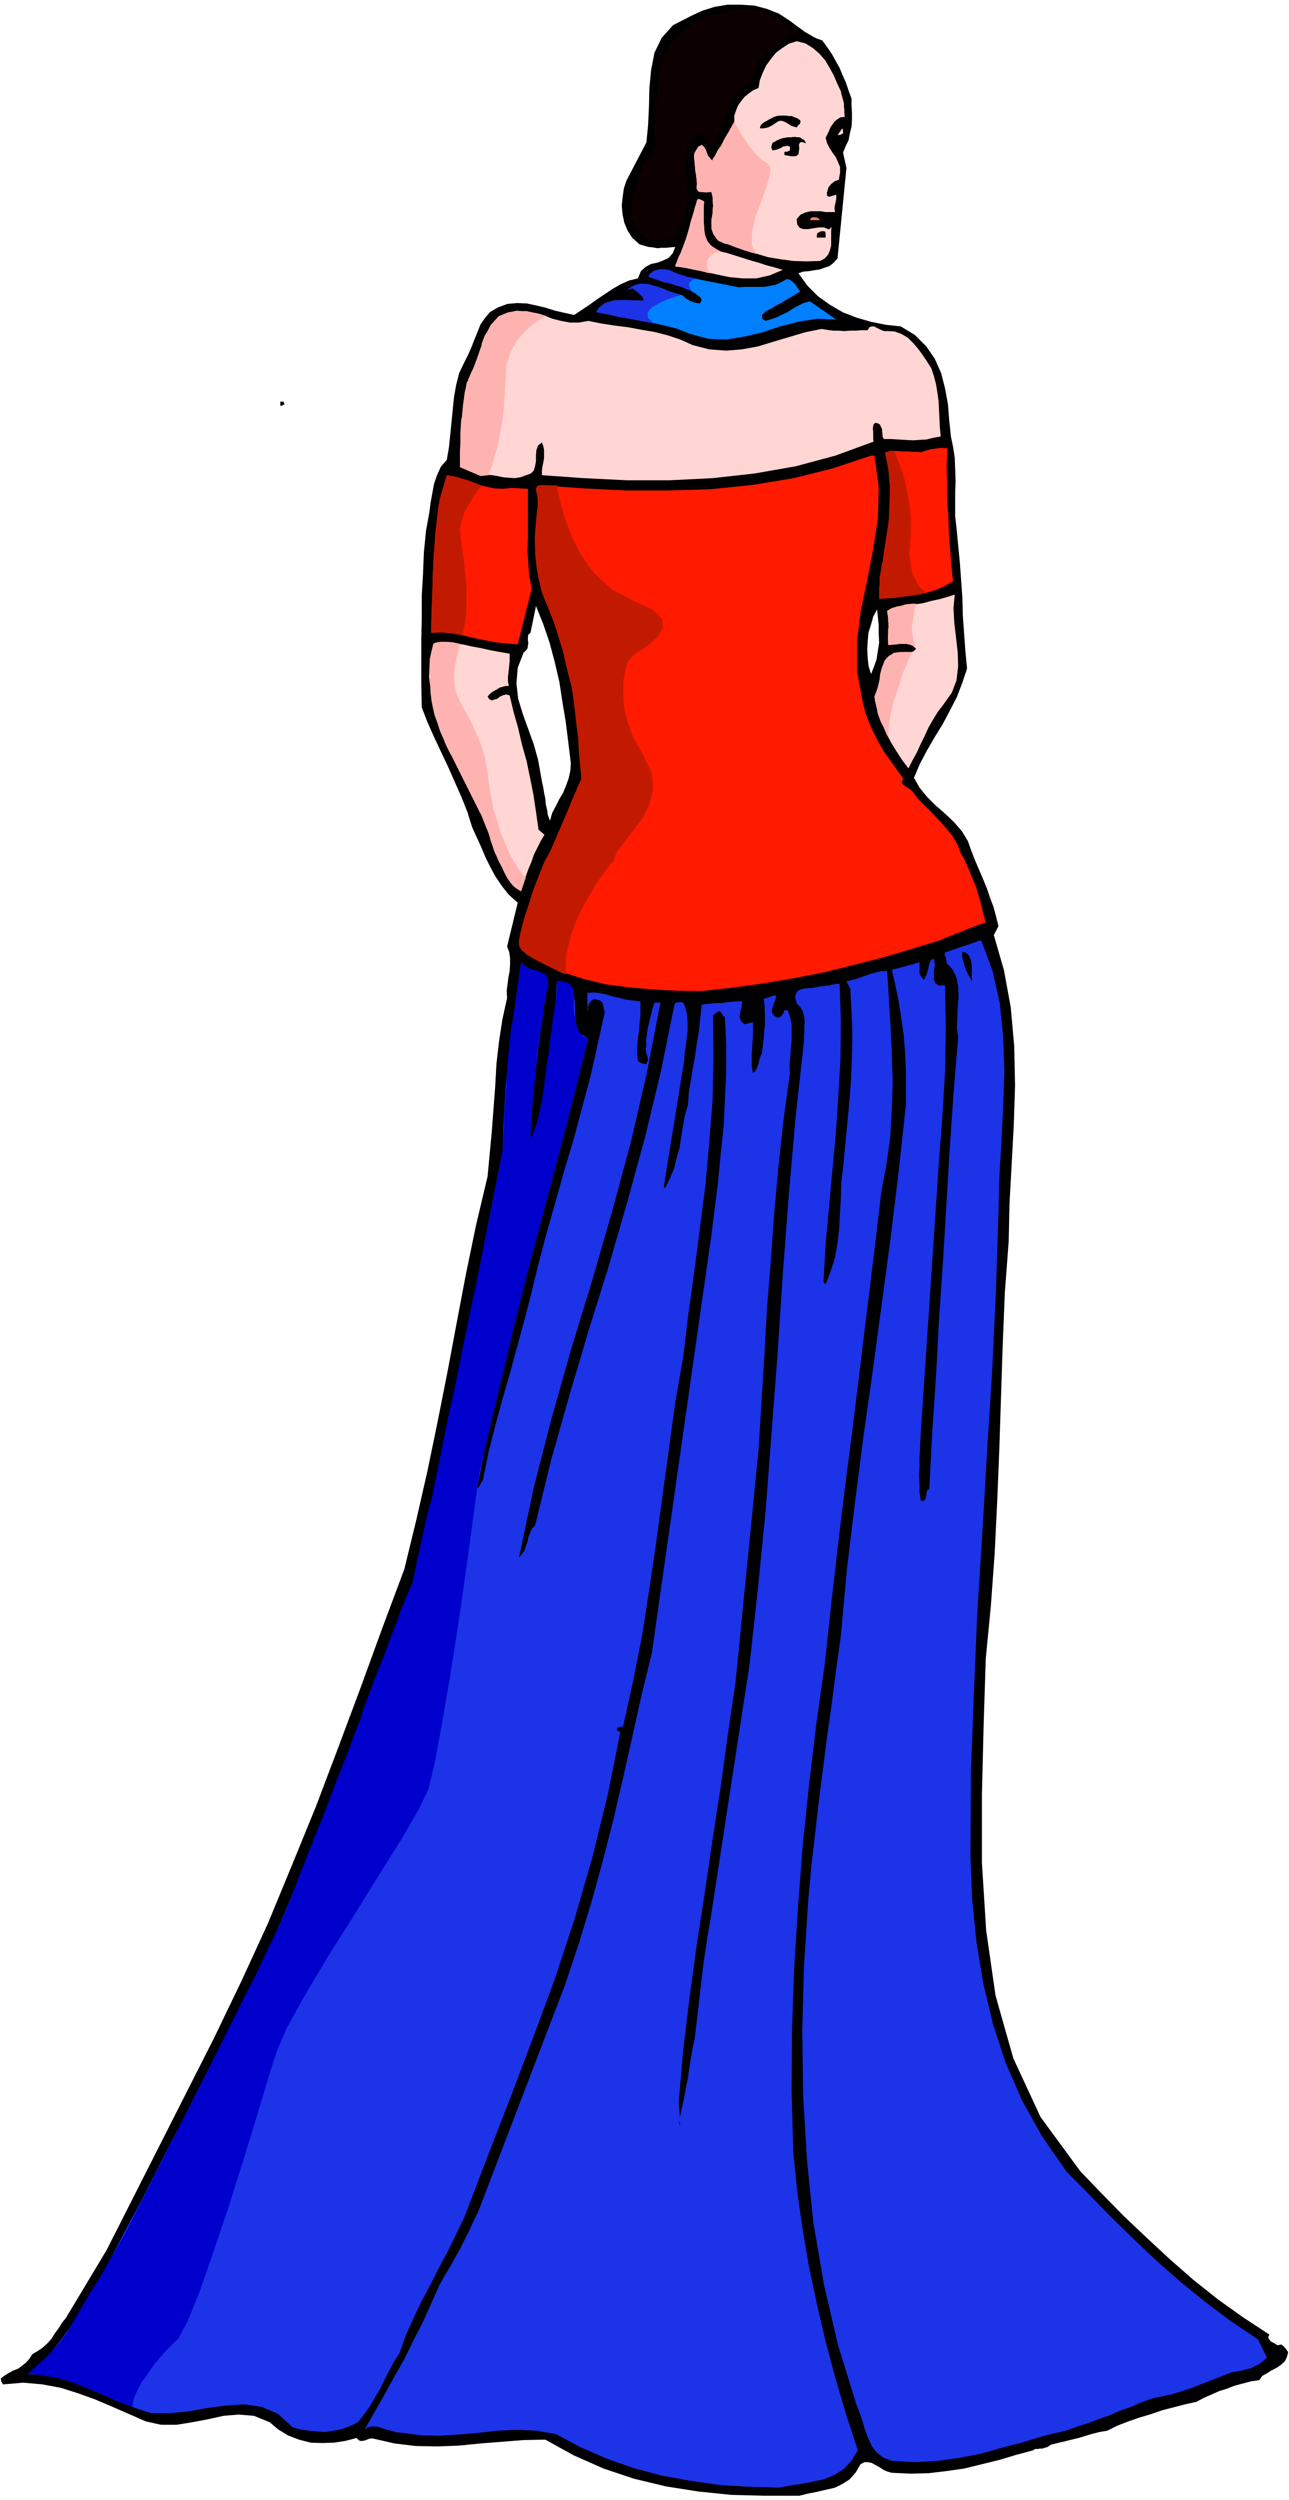
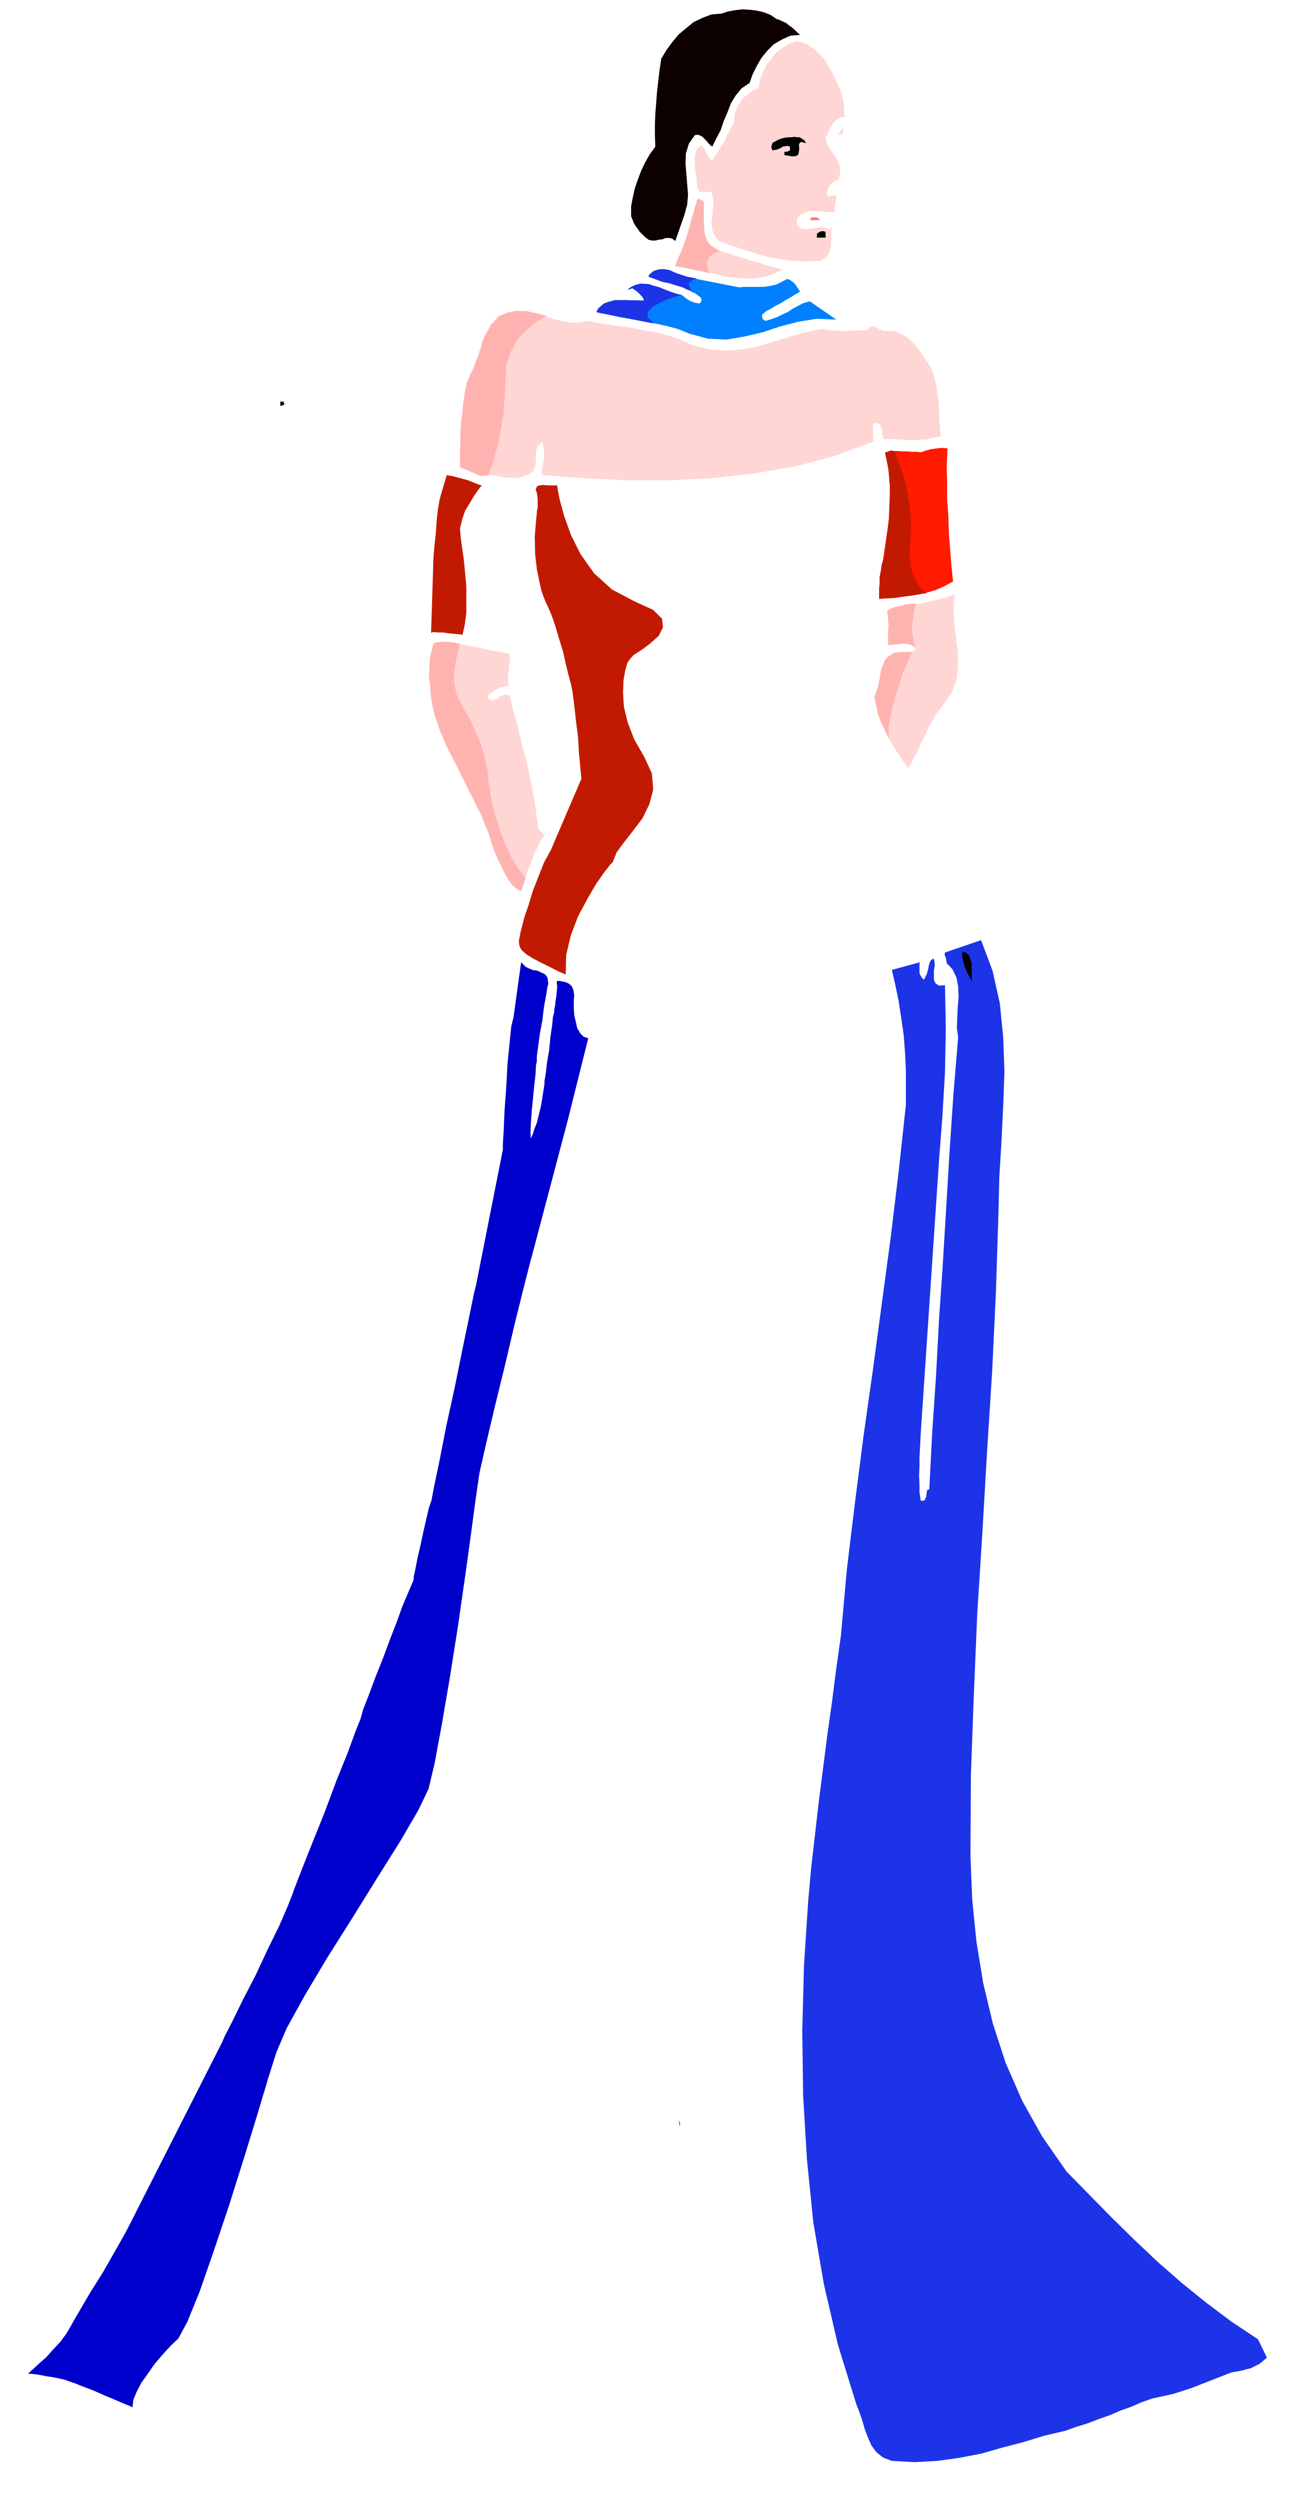
<svg xmlns="http://www.w3.org/2000/svg" fill-rule="evenodd" height="950.495" preserveAspectRatio="none" stroke-linecap="round" viewBox="0 0 3035 5882" width="490.455">
  <style>.brush1{fill:#000}.pen1{stroke:none}.brush3{fill:#ffd6d4}.brush6{fill:#ff1a00}.brush7{fill:#1c33e8}.brush8{fill:#ffb3b0}</style>
-   <path class="pen1 brush1" d="m3008 5518-8-5-8-4-3-4-2-3-1-4 3-5-61-40-59-42-58-46-55-48-55-51-54-51-52-53-51-53-94-128-64-138-42-148-22-153-10-159v-161l4-161 5-158 12-124 9-124 6-123 5-123 4-124 4-122 5-122 9-120 2-90 5-91 5-93 3-93-2-93-8-90-16-88-24-83 11-21-6-24-6-22-8-21-7-21-9-22-9-21-9-21-8-20-10-28-14-23-19-22-20-19-23-20-20-20-18-22-13-23 14-33 17-32 18-31 19-31 17-32 16-31 13-34 11-33-4-42-3-41-3-42-1-41-3-42-3-42-4-41-4-41-3-27v-55l1-27-1-28-1-27-4-26-5-24-4-38-3-38-7-38-9-35-15-34-20-29-27-27-33-20-36-4-35-7-34-10-31-12-31-18-28-20-25-25-21-29 11-4 13-1 12-2 14-2 11-4 12-4 10-8 9-10 21-213-8-36 6-15 7-14 3-16 4-16 1-17v-16l-1-17v-16l-7-19-6-18-8-18-7-17-10-18-9-16-11-16-11-15-12-4-10-5-10-6-9-5-9-7-9-6-9-7-8-6-26-17-28-11-30-8-31-2h-32l-30 5-29 9-26 12-43 22-27 30-17 35-8 41-4 42-1 44-2 43-4 41-47 90-6 18-3 21-2 20 2 21 4 19 8 19 11 17 17 15 10 3 11 3 10 1 11 2 9-1h11l10-1 12-1-6 15-10 11-13 6-13 5-15 3-13 7-11 10-7 17-21 5-20 9-19 11-18 12-18 12-18 13-18 12-18 12-23-5-22-5-22-7-21-5-23-5-23-1-23 2-22 8-19 11-12 14-11 16-7 18-7 17-7 18-8 18-9 18-12 25-7 28-5 28-3 30-3 30-3 30-3 29-5 29-14 16-9 20-7 20-4 22-4 22-3 23-4 22-4 22-5 51-2 51-3 51v52l-1 51v105l1 54 13 34 16 36 16 34 17 36 15 34 16 36 14 35 12 38 10 22 11 24 10 24 12 24 12 22 15 22 16 20 21 19-25 103 5 13 2 14v15l-1 16-3 15-2 16-2 15 1 17-11 50-8 52-6 52-3 54-4 53-4 53-5 53-5 53-27 114-24 116-22 116-22 117-23 116-24 116-26 114-28 115-52 139-51 140-52 139-53 140-56 137-57 138-62 135-65 135-253 499-96 160-9 11-8 13-9 12-8 13-10 11-11 10-12 8-12 7-7 11-8 9-9 7-9 7-11 4-11 6-10 6-9 7 1 7 4 7 48-4 45 4 43 8 41 13 39 14 40 17 39 17 41 18 36 8h37l37-6 37-7 36-8 36-3 36 3 37 15 20 17 23 14 26 10 27 7 27 1 29-1 26-4 27-7 3 4 5 3h5l6-1 5-2 5-2 6-1 6 1 48 11 50 6 51 1 51-2 50-5 51-4 51-4 51-1 67 37 70 31 72 24 75 18 76 12 78 8 79 2h81l20-5 21-4 21-5 22-5 18-9 17-11 14-16 11-19 9-5h9l9 2 9 5 9 5 9 6 9 4 11 3 43 2 43-1 42-5 42-6 41-10 41-10 40-12 41-11 4-3h6l6-1h6l5-2 5-1 5-3 4-3 16-4 17-4 16-4 17-4 16-5 17-5 16-4 18-3 24-12 26-10 26-9 27-8 26-9 27-7 27-7 27-6 17-9 18-8 18-8 19-6 18-7 19-5 19-5 20-3 7-10 11-6 11-7 12-6 10-7 9-8 5-10 3-12-5-7-5-6-6-5-9 2zM1295 1931l-5-13-2-13-3-13-1-13-3-14-2-13-3-13-2-12-7-39-10-36-13-36-13-36-11-36-4-36 3-37 14-36 5-4 4-5 1-7 1-6-1-7v-7l1-6 5-4 13-63 17 42 15 44 12 45 11 47 7 46 8 48 6 48 6 49-1 18-4 18-6 17-7 17-9 15-8 16-9 17-5 18zm756-345-6-19-2-19-1-20 1-20 2-20 6-19 5-18 9-17 2 18 2 20v20l1 20-3 19-3 20-6 17-7 18z" />
  <path class="pen1" style="fill:#0d0000" d="m1829 45 7 2 8 4 7 3 7 6 6 4 7 6 6 6 7 6-23 2-20 9-19 11-15 15-14 17-11 19-10 20-7 20-19 13-14 17-11 18-8 21-9 21-7 21-10 19-10 20-5-4-4-4-4-5-4-4-6-6-5-3-6-2-7 1-14 20-7 23-1 23 2 25 2 24 2 25-2 24-7 25-21 60-8-6-7-1h-8l-7 3-9 1-8 2h-8l-8-2-8-6-6-6-7-7-4-6-6-8-4-7-3-8-3-7v-24l4-21 5-22 7-20 8-21 9-19 11-19 13-18-1-26v-26l1-26 2-25 2-26 3-26 3-26 4-26 12-20 14-19 15-18 18-15 17-14 21-10 21-8 24-2 15-5 17-3 17-2 18 1 16 2 17 4 15 6 15 10z" />
  <path class="pen1 brush3" d="m1980 215 1 6 2 7 2 7 2 8v7l1 8v8l1 9-10 1-8 5-6 5-5 7-5 7-3 8-4 8-4 8 3 12 6 12 7 11 8 11 5 11 5 12v13l-3 17-9 3-8 6-7 8-3 10-1 3v5l1 3 4 2 17-5v10l-2 10-1 4-1 6v5l1 6h-22l-12-2h-24l-12 3-11 5-9 10 1 13 6 8 8 3h12l12-2 14-2h11l12 5 6-6-1 9v35l-3 11-4 10-8 9-11 6-32 1-31-1-30-4-30-5-30-9-29-9-29-10-27-10-11-14-5-13-2-14 2-14 1-15 2-15-1-15-4-15-10-1-9 1-9-1-5-7-1-13-1-14-3-15-1-14-1-15 2-12 5-12 10-8 6 8 5 10 2 5 3 5 3 4 6 5 7-11 7-11 7-12 7-11 6-12 6-12 6-12 6-11v-14l4-12 5-12 7-10 8-10 10-8 11-8 12-5 3-18 7-18 8-17 11-15 12-15 15-11 15-10 19-6 20 5 18 11 15 13 14 16 10 17 10 18 8 19 9 19z" />
-   <path class="pen1 brush1" d="m1884 283 1 4-2 5-4 3-3 5-7-2-6-2-6-4-5-3-6-3-6-2-7 1-6 4-9 6-10 5-10 2h-9l2-7 4-4 5-4 6-3 5-3 6-3 6-3 6-2 7-1h14l8 1h6l7 3 6 2 7 5z" />
  <path class="pen1 brush3" d="m1985 314-6 3-7 1 11-16 2 4v8z" />
  <path class="pen1 brush1" d="m1898 337-11-3-4 2-2 5 1 8-1 7-1 7-5 4-9 1-19-3v-8h6l7-3v-9l-6-2-5 1-6 1-4 3-10 4-10 2-3-7 1-5 2-6 6-3 5-3 7-3 6-2 6-1 7-1h7l7-1 8 1h5l6 4 5 3 4 7z" />
  <path class="pen1 brush3" d="m1658 474-1 14v33l1 17 2 15 6 15 10 12 17 11 18 4 19 6 19 6 19 6 18 5 18 6 19 5 20 6-31 13-31 7h-32l-32-3-33-7-32-7-32-7-30-4 8-20 8-19 7-20 7-20 5-21 6-20 6-20 7-19 14 6z" />
  <path class="pen1" style="fill:#ff7866" d="M1931 518h-24l3-6 7-1 8 1 6 6z" />
  <path class="pen1 brush1" d="M1944 550v9h-21l1-10 7-4 3-1h5l4 1 1 5z" />
  <path class="pen1" style="fill:#0080ff" d="m1740 676 13-1h45l14-2 14-3 13-6 13-7h5l5 3 4 3 5 4 6 9 7 10-12 7-11 7-11 6-11 7-12 6-11 7-12 6-10 9 1 9 7 5 14-4 14-5 12-6 13-6 12-8 13-7 12-6 15-4 62 43-46-2-43 7-43 11-42 14-43 10-42 7-43-2-44-12-27-11-26-7-28-6-27-5-29-6-28-4-28-7-26-6 11-12 12-7 14-5 15-2 15-1 15 1 15 1 15 1-1-7-2-4-4-5-3-3-9-6-8-6-11 4 15-10 16-4 16 1 17 4 16 5 16 7 16 5 17 5 8 7 10 6 5 2 5 2 6 1 7 1 4-7-2-7-15-11-14-7-16-7-15-4-17-6-15-4-16-5-15-5 3-6 5-4 5-4 6-1 6-2h14l8 1 29 14 137 27z" />
  <path class="pen1 brush3" d="m1385 755 30 6 32 5 32 4 32 6 30 5 31 8 30 10 29 13 39 10 40 3 37-3 38-7 36-11 37-11 37-11 39-8 13 2 14 2h13l14 1 13-1h14l13-1h15l4-7 5-2h6l6 3 6 3 6 3 6 2h7l18 1 16 6 15 9 13 13 11 13 11 15 10 15 10 16 6 18 5 19 3 19 3 21 1 20 1 21 1 21 2 21-17 3-16 4-17 1-16 1-18-1-16-1-18-1h-16l-3-6v-5l-1-6v-6l-3-6-2-5-5-3-6-1-4 3-1 5-1 6 1 6v18l1 6-90 33-93 25-97 17-99 11-101 5h-101l-102-5-98-7v-10l1-9 2-10 2-10v-21l-2-9-3-8-9 7-4 11-1 12v14l-2 11-3 11-7 7-11 4-14 5-13 2-14-1-13-1-14-3-13-2-14-1-12 3-49-21v-25l1-25 1-26 2-26 2-27 3-25 4-25 6-24 10-23 10-26 9-26 11-25 11-24 16-19 20-14 27-6 21-1 22 5 21 5 21 8 20 5 21 4h21l22-4z" />
  <path class="pen1 brush1" d="M668 945v3l2 3-5 3-5 1v-10h8z" />
  <path class="pen1 brush6" d="m2231 1055-2 40 1 41v39l3 39 1 38 3 39 3 38 4 39-20 11-20 9-21 6-21 5-23 3-22 3-24 2-23 2v-24l5-41 6-40 6-41 6-39 3-40v-40l-4-39-8-39 8-4 10-1h10l12 1h11l12 1h11l12 1 7-3 7-2 7-2 8-1 7-1 8-1h8l9 1z" />
-   <path class="pen1 brush6" d="m2059 1072 10 74-2 74-11 72-14 73-15 71-9 72v72l14 75 6 23 9 24 10 22 12 23 12 21 15 21 15 21 16 22-3 5v5l2 3 4 4 4 3 5 3 5 3 5 5 13 17 17 17 17 17 17 18 15 17 15 18 11 19 8 21 10 18 9 20 8 20 9 21 6 20 6 21 5 22 6 22-14 4-13 5-14 5-13 6-14 5-12 5-14 5-12 6-69 21-68 20-70 18-69 17-72 14-71 12-73 10-73 8-58-1-56-3-56-5-54-7-53-13-50-16-48-22-45-28-8-12 11-53 15-50 17-49 21-48 21-48 21-48 20-49 21-48-3-56-4-54-7-55-9-52-12-53-14-51-17-50-19-48-10-29-7-28-4-30-1-29-1-31 2-31 2-30 3-30-1-6-2-5-2-6v-10l2-3 4-3h7l97 7 100 5h100l101-3 98-10 97-16 92-23 90-30h8zm-853 76 37 2v116l-1 30 2 30 2 29 6 30-33 131-28-2-26-3-25-5-25-5-25-6-25-5-25-2-25 1 1-48 2-47 1-47 3-46 3-47 6-46 9-46 12-44 18 3 19 6 18 6 19 7 18 5 20 4 20 1 22-2z" />
  <path class="pen1 brush3" d="m2248 1399-3 32 2 35 4 34 4 35 1 33-4 33-11 29-20 28-13 17-11 18-11 19-9 20-9 18-9 20-10 18-10 20-15-20-13-20-13-21-10-20-10-22-8-21-7-23-4-22 6-15 5-17 3-17 5-17 5-16 9-12 13-8 20-2 8-1 9 1 8-2 7-6-7-7-7-3-9-2h-18l-9 1h-8l-7 2-1-12v-10l1-11 1-9-1-10v-10l-1-10-2-9 9-5 18-4 19-3 19-3 20-3 18-5 19-4 18-5 19-6zm-1048 139v18l-1 9-1 10-1 9-1 9v10l2 11h-8l-7 2-7 2-6 4-6 3-6 4-5 4-5 6 4 6 6 3 6-2 7-2 6-5 7-3 7-2 9 2 9 38 11 39 9 39 11 39 8 39 8 40 6 40 6 42 14 12-9 15-8 16-8 16-6 18-7 16-6 17-6 17-5 18-13-9-10-9-8-12-6-12-7-14-6-12-6-13-6-11-20-62-27-59-30-58-28-57-26-59-17-61-6-64 9-69 2-2 22-2 23 2 22 2 22 5 22 4 22 5 22 4 23 4z" />
  <path class="pen1 brush7" d="m2351 2850-6 189-9 189-12 189-11 190-12 189-8 190-7 190-1 190 4 102 10 100 16 98 23 96 30 92 39 89 47 84 57 82 52 53 53 54 54 53 55 52 56 49 58 47 60 45 63 42 21 43-9 8-9 7-10 5-10 5-12 3-11 3-12 2-11 2-23 9-23 9-23 9-23 9-24 8-23 7-23 5-23 5-26 9-25 11-26 9-25 11-26 9-26 10-26 8-25 9-51 12-49 15-50 13-49 14-52 10-51 7-53 3-54-3-21-8-15-12-12-16-8-18-8-21-6-21-7-20-7-18-43-139-33-142-25-146-15-148-9-151-2-152 4-153 10-153 7-78 9-78 9-78 10-78 10-78 11-78 10-78 11-78 14-156 19-156 20-156 22-155 21-156 21-156 19-157 17-157v-80l-2-41-3-41-6-42-6-39-8-39-8-35 66-18-1 3v23l3 6 3 5 5 4 3-7 3-6 2-7 2-7 1-7 2-6 3-6 6-4 2 6 1 10-2 12v23l4 8 8 5 14-1 1 51 1 51-1 51-1 52-3 51-3 52-4 52-4 52-43 641-1 19-1 20-1 20v21l-1 20 1 20v20l3 20h6l4-2 1-4 2-4v-5l1-5 1-5 5-2 7-135 9-133 7-132 9-132 8-133 8-133 9-133 11-132-3-23 1-23 1-25 2-24-1-25-4-21-9-19-14-15-1-7-1-6-3-6 1-6 85-29 27 72 17 76 8 79 3 82-3 82-4 83-5 82-2 82z" />
  <path class="pen1 brush1" d="m2289 2309-5-8-4-8-5-9-3-9-3-9-2-9-2-9 1-9 9 3 7 7 3 8 3 11v31l1 10z" />
-   <path class="pen1 brush7" d="m1287 2328-7 44-6 44-6 45-5 45-6 45-3 45-4 45-1 46 9-24 8-24 5-26 6-25 4-26 4-26 3-27 5-25 2-22 3-22 3-22 4-22 2-22 2-22 1-22 1-21 23 4 13 13 5 19 2 23v22l3 23 8 18 20 12-33 131-34 132-35 131-35 132-35 131-32 132-31 133-26 134 2 2 11-19 13-64 16-63 17-63 18-62 17-63 17-62 16-62 15-62 20-76 21-74 21-75 22-73 20-75 20-74 17-76 17-77-3-9-1-8-3-7-7-4-7-2h-5l-4 2-3 3-5 7-3 10h2v4h-2v-41l15-1 15 2 15 3 16 5 15 3 15 4 16 2 18 2v34l-2 16-1 18-3 17-1 18-1 18 2 19 4 3 5 3 5 1 6 1 4-10-2-10-2-5-1-5-1-6 2-5-1-15 2-14 2-14 3-12 3-13 3-12 3-12 4-12h14l-32 166-38 164-44 162-47 163-49 160-46 162-42 163-35 166 7-9 6-8 3-10 4-10 2-11 4-10 4-10 8-8 38-155 43-152 45-152 47-150 44-152 42-153 37-154 32-157 3-5 6-1h6l6 1 6 15 3 16 1 17v18l-2 17-2 18-3 18-1 18-6 36-6 37-6 37-6 38-6 36-6 37-6 37-6 38 3 4 11-23 10-23 6-25 7-24 4-26 4-26 5-26 7-24 2-30 5-29 5-30 5-28 4-29 5-29 3-30 3-30 12-2 12-1 12-1h12l12-2 12-1 12-1h12l-1 6-1 8-2 6-1 8-2 7 2 7 3 6 7 6 20-5v31l-1 15-1 16-1 14v29l3 15 4-4 4-5 2-6 3-6 1-7 2-7 2-6 3-5 2-17 2-16 1-16 2-16v-33l-1-16-2-15 7-2 7-2 6-3 9-1v6l-2 7-3 6-2 8-3 7 1 7 3 5 8 6h5l4-2 3-3 3-4 3-8h8l5 15 4 18v38l-2 18-1 20-2 19 1 20-15 109-12 110-10 111-8 111-9 111-6 111-7 112-7 112-54 545-18 123-17 124-19 123-18 123-19 123-17 124-15 124-11 126 3 35 5-24 5-23 4-23 5-23 3-24 4-24 4-23 5-23 4-34 4-34 4-35 4-34 4-35 5-34 5-34 6-33 93-606 20-182 18-182 14-184 14-183 12-185 14-184 16-184 20-181v-12l1-12v-13l1-12-2-12-3-11-6-10-8-8-4-16 3-9 5-6 9-3 10-2h11l10-2 11-2 4-1h6l5-1h6l6-2 6-1 6-1h7l3 88-1 89-5 87-6 88-8 87-8 87-8 87-5 88 5 6 12-31 10-32 6-35 4-34 2-37 2-35 1-36 4-33 5-52 5-52 5-53 4-53 2-54 1-54-2-54-3-51-9-17 12-3 12-3 11-4 12-4 11-4 12-3 12-3h14l4 64 4 65 3 66 2 67-2 65-4 66-9 64-12 64-16 136-17 138-17 139-17 139-18 139-17 140-16 139-15 140-20 141-17 143-15 144-11 144-9 144-5 144-1 144 4 144 9 91 13 90 15 89 19 89 20 86 23 86 25 85 28 85-15 25-18 19-22 14-24 10-27 6-26 5-27 4-26 5-71-2-69-4-69-10-67-12-67-18-63-22-62-27-58-31-46-8-45-2-45 2-45 5-46 4-46 3-45-1-45-6-12-1-10-3-12-3-10-3-11-4-11-1-11 1-10 6 23-41 23-40 23-42 24-42 21-43 22-43 20-44 19-43 12-22 13-21 12-22 12-21 11-22 11-22 10-22 11-22 205-535 32-96 29-95 27-98 25-97 23-99 22-98 22-99 24-98 140-982 8-64 8-64 6-64 7-63 3-65 3-64v-65l-3-64-5-5-3-5-4-5-6 2-10 8 1 99-2 101-8 100-9 101-13 100-13 101-14 100-12 100-19 109-15 110-15 110-15 110-16 109-17 109-21 107-24 108h-8l-6 3v5l4 3h4l-30 149-36 147-42 145-47 143-52 140-53 140-54 139-54 141-19 39-19 39-21 39-20 40-21 39-19 40-18 40-15 42-13 20-11 21-11 21-10 21-12 20-12 21-14 20-15 19-18 9-19 7-20 4-19 3-20-1-20-2-20-3-18-5-35-32-38-16-42-6-43 3-45 6-44 8-45 4h-41l-37-12-36-14-35-15-35-15-36-15-36-11-37-8-38-2 28-24 26-27 23-29 22-30 20-33 19-32 19-32 20-31 47-90 48-90 46-91 47-90 46-91 46-91 46-90 47-90 49-112 47-112 45-114 45-113 42-115 43-114 43-114 44-114 29-126 28-126 26-126 27-126 25-127 25-127 25-127 25-127 1-51 3-51 3-51 6-50 5-51 6-50 7-51 7-49 5-37 8 8 11 7 12 4 13 5 10 5 7 8 2 11-3 16z" />
  <path class="pen1 brush1" d="m1601 5004-3-16 3 8v8z" />
-   <path class="pen1 brush8" d="m1729 286 1 3 6 10 8 14 11 17 11 16 14 17 14 13 14 9 6 10-2 21-9 28-12 34-13 34-7 34-1 29 10 23-3-2-6-1-9-3-10-3-11-4-9-3-7-3-3-1-3-2-4-1-5-1-5-1-6-3-5-2-4-3-2-2-3-4-2-3-3-4-2-5-3-9v-22l3-15v-11l1-6-1-8v-8l-1-9-2-7h-4l-7 1-9-1h-8l-2-1-2-2-2-3-1-3v-5l1-6-7-62v-5l1-5 3-5 6-10 8-4h1l4 4 2 2 3 5 2 6 3 8 10 12 1-4 5-7 6-12 9-13 8-16 9-15 8-14 6-11z" />
  <path class="pen1 brush8" d="M1698 592h-3l-5 1-7 2-7 5-7 6-4 9v12l5 16-4-1-7-2-12-3-12-2-14-3-13-3-11-2h-7v-3l3-7 4-11 6-12 6-16 6-16 5-17 5-16v-3l2-7 3-9 3-10 3-12 3-9 2-8 3-3h1l5 2 5 2 3 5-1 2v43l1 13v9l2 7v3l2 5 2 6 4 6 4 5 7 5 8 5 11 6zm-410 152-5 1-12 7-16 11-18 16-19 21-15 27-11 32-2 39-2 39-3 39-6 36-6 33-8 27-6 22-6 15-3 9-18 2-49-21v-36l1-20v-22l1-19 1-15 2-7v-4l1-9 1-13 2-14 2-16 3-13 2-11 3-4v-3l3-6 4-10 6-11 5-14 6-14 4-14 4-12v-3l3-8 4-11 7-11 7-14 10-11 9-10 12-5 10-4 11-2 10-2 12 1h11l14 3 15 3 19 6zm870 677-2 2-2 7-2 11-2 15-3 16 1 18 3 18 6 19-2-3-6-5-6-3-8-1-10-1-13 2-20 2-1-2v-36l1-3v-10l-1-7v-6l-1-7-1-5v-5l9-5 1-1 6-2 7-2 11-2 9-3 10-1 9-1 7 1zm-10 114-4 6-7 17-11 25-10 32-11 33-8 34-5 30 1 25-2-3-3-5-4-9-4-10-6-11-4-11-4-11-1-8-2-8-1-6-2-6v-3l-1-6v-1l1-3 3-8 2-6 2-6 2-9 2-8 1-11 2-9 3-10 3-7 3-8 5-6 5-5 6-3 5-4 8-1 8-1h26l2 1zm-1064-20-2 2-1 7-3 10-3 14-3 14-2 17-1 17 2 18 3 16 9 20 11 21 14 25 12 26 12 28 9 30 7 33 3 31 5 31 6 29 9 28 7 24 9 23 8 19 8 17 7 12 7 11 5 8 6 7 3 5 4 4 2 2 1 1-11 32-4-2-8-5-7-6-6-7-7-10-7-13-7-15-6-11-4-9-2-5-4-8v-1l-2-4-3-10-5-14-4-15-7-17-6-15-5-13-4-7-67-134-2-3-4-8-6-12-6-15-8-18-6-19-7-19-4-18-1-5-2-10-2-16-1-18-3-22 1-21 1-22 4-18 4-16v-1l2-1 3-2 6-1 7-1h12l15 1 19 4z" />
  <path class="pen1" d="m1135 1143-3 2-7 9-9 13-10 17-11 18-7 21-5 21 2 22 3 22 4 28 3 31 3 33v63l-4 28-5 23-3-1-8-1-11-1-11-1-14-2h-11l-11-1-5 2 5-159v-7l1-16 2-24 3-27 2-30 3-27 4-23 4-15 13-43h1l5 1 7 1 11 3 11 3 15 4 15 6 18 7zm970-82 2 4 5 13 8 20 9 27 7 31 6 35 3 37-1 39-3 34 3 29 5 21 9 18 8 12 9 9 5 4 3 2h-4l-8 1-13 2-15 3-19 2-18 3-19 1-17 1v-22l1-13v-16l3-15 2-16 5-12 3-17 3-23 3-28 3-28 1-29 1-25v-27l-1-3v-7l-1-11-1-11-2-13-2-11-2-10-2-6 1-2 5-1 7-3 8 1zm-793 81 1 9 5 25 10 37 16 45 23 46 32 45 42 38 53 28 44 20 21 21 2 20-10 20-20 18-20 15-19 12-9 10-6 9-5 18-4 23-1 29 2 33 9 37 15 39 24 42 18 39 3 38-9 34-16 33-22 29-21 27-18 24-9 23-6 6-14 18-19 27-21 36-22 41-17 45-11 46-1 46-4-2-10-4-14-7-16-8-18-9-17-9-14-9-9-8-2-2-3-5-2-5-1-6v-8l2-9 1-6 4-16 6-23 10-29 10-33 13-33 13-33 16-29 72-168-1-9-2-21-3-32-2-36-5-39-4-36-4-31-4-20-2-7-4-15-6-24-6-28-10-32-9-31-10-28-10-22-2-4-4-10-6-16-5-22-6-30-4-35-1-41 4-47v-2l1-4v-7l2-8v-19l-1-11-2-9-2-3 2-6 2-3 5-2 8-1 13 1h21z" style="fill:#c21a00" />
  <path class="pen1" style="fill:#00c" d="m1385 2443-48 192-83 314-6 22-15 59-21 84-23 98-24 98-21 89-15 66-5 34-5 35-10 75-14 101-17 118-19 120-19 111-17 91-14 59-24 50-42 72-54 86-59 95-60 95-53 89-42 76-24 56-19 60-26 87-32 104-35 111-36 107-33 95-29 71-21 39-19 18-19 21-18 21-16 23-15 21-11 21-8 19-2 18-6-3-15-6-21-9-24-10-27-12-24-9-20-8-12-4-11-4-13-3-15-3-14-2-15-3-13-2-11-1-5 1 3-4 9-8 14-13 17-15 16-18 17-18 14-19 10-17 6-11 17-29 24-41 29-46 28-49 25-44 18-35 9-18 201-396 6-14 18-35 25-51 30-58 29-62 27-55 19-44 10-25 6-17 17-44 25-63 29-72 28-75 27-67 19-52 11-27 6-22 13-33 16-43 18-45 17-46 16-41 11-31 7-17 21-49v-7l4-18 5-26 7-30 7-33 7-30 6-26 6-17 6-32 13-62 16-82 20-91 18-89 16-77 11-54 5-20 63-318v-13l2-33 2-47 4-54 3-56 5-50 4-38 5-20 18-130 2 2 6 6 3 3 6 3 5 2 7 3h6l6 2 6 3 7 3 4 3 4 6 1 6 1 9-2 7-3 19-5 27-4 33-6 32-4 30-3 22v12l-2 10-1 20-3 26-3 31-3 30-2 29-1 22 1 16v-3l4-8 4-13 6-15 5-20 5-21 4-25 4-25v-7l3-18 3-26 5-29 3-31 4-27 2-21 3-10v-7l2-9 1-11 2-11 1-12 1-11-1-8v-4l1-1h5l6 1 9 2 7 3 7 6 4 9 2 12-1 14v16l1 17 4 17 3 14 7 12 8 8 11 4z" />
  <path class="pen1 brush7" d="M1642 656h-2l-4 1-5 1-4 4-4 3-1 6 3 8 8 10-2-1-2-2-6-3-6-2-10-5-13-4-16-5-19-4-32-12 1-4 8-7 5-3 9-3 10-1 14 2h1l5 2 6 3 10 4 10 3 11 4 12 2 13 3zm-36 38-6 1-13 4-18 6-18 9-16 9-10 12v12l14 14-73-14-61-12v-2l1-3 3-5 6-5 7-6 11-4 15-4h19l49 1v-2l-2-4-3-4-5-5-7-7-10-7-11 4 2-3 8-5 6-3 7-2 9-2 10 1h5l5 1 8 3 7 2 8 2 6 3 7 3 4 1 5 2 7 3 6 2 7 2 5 1 6 1z" />
</svg>